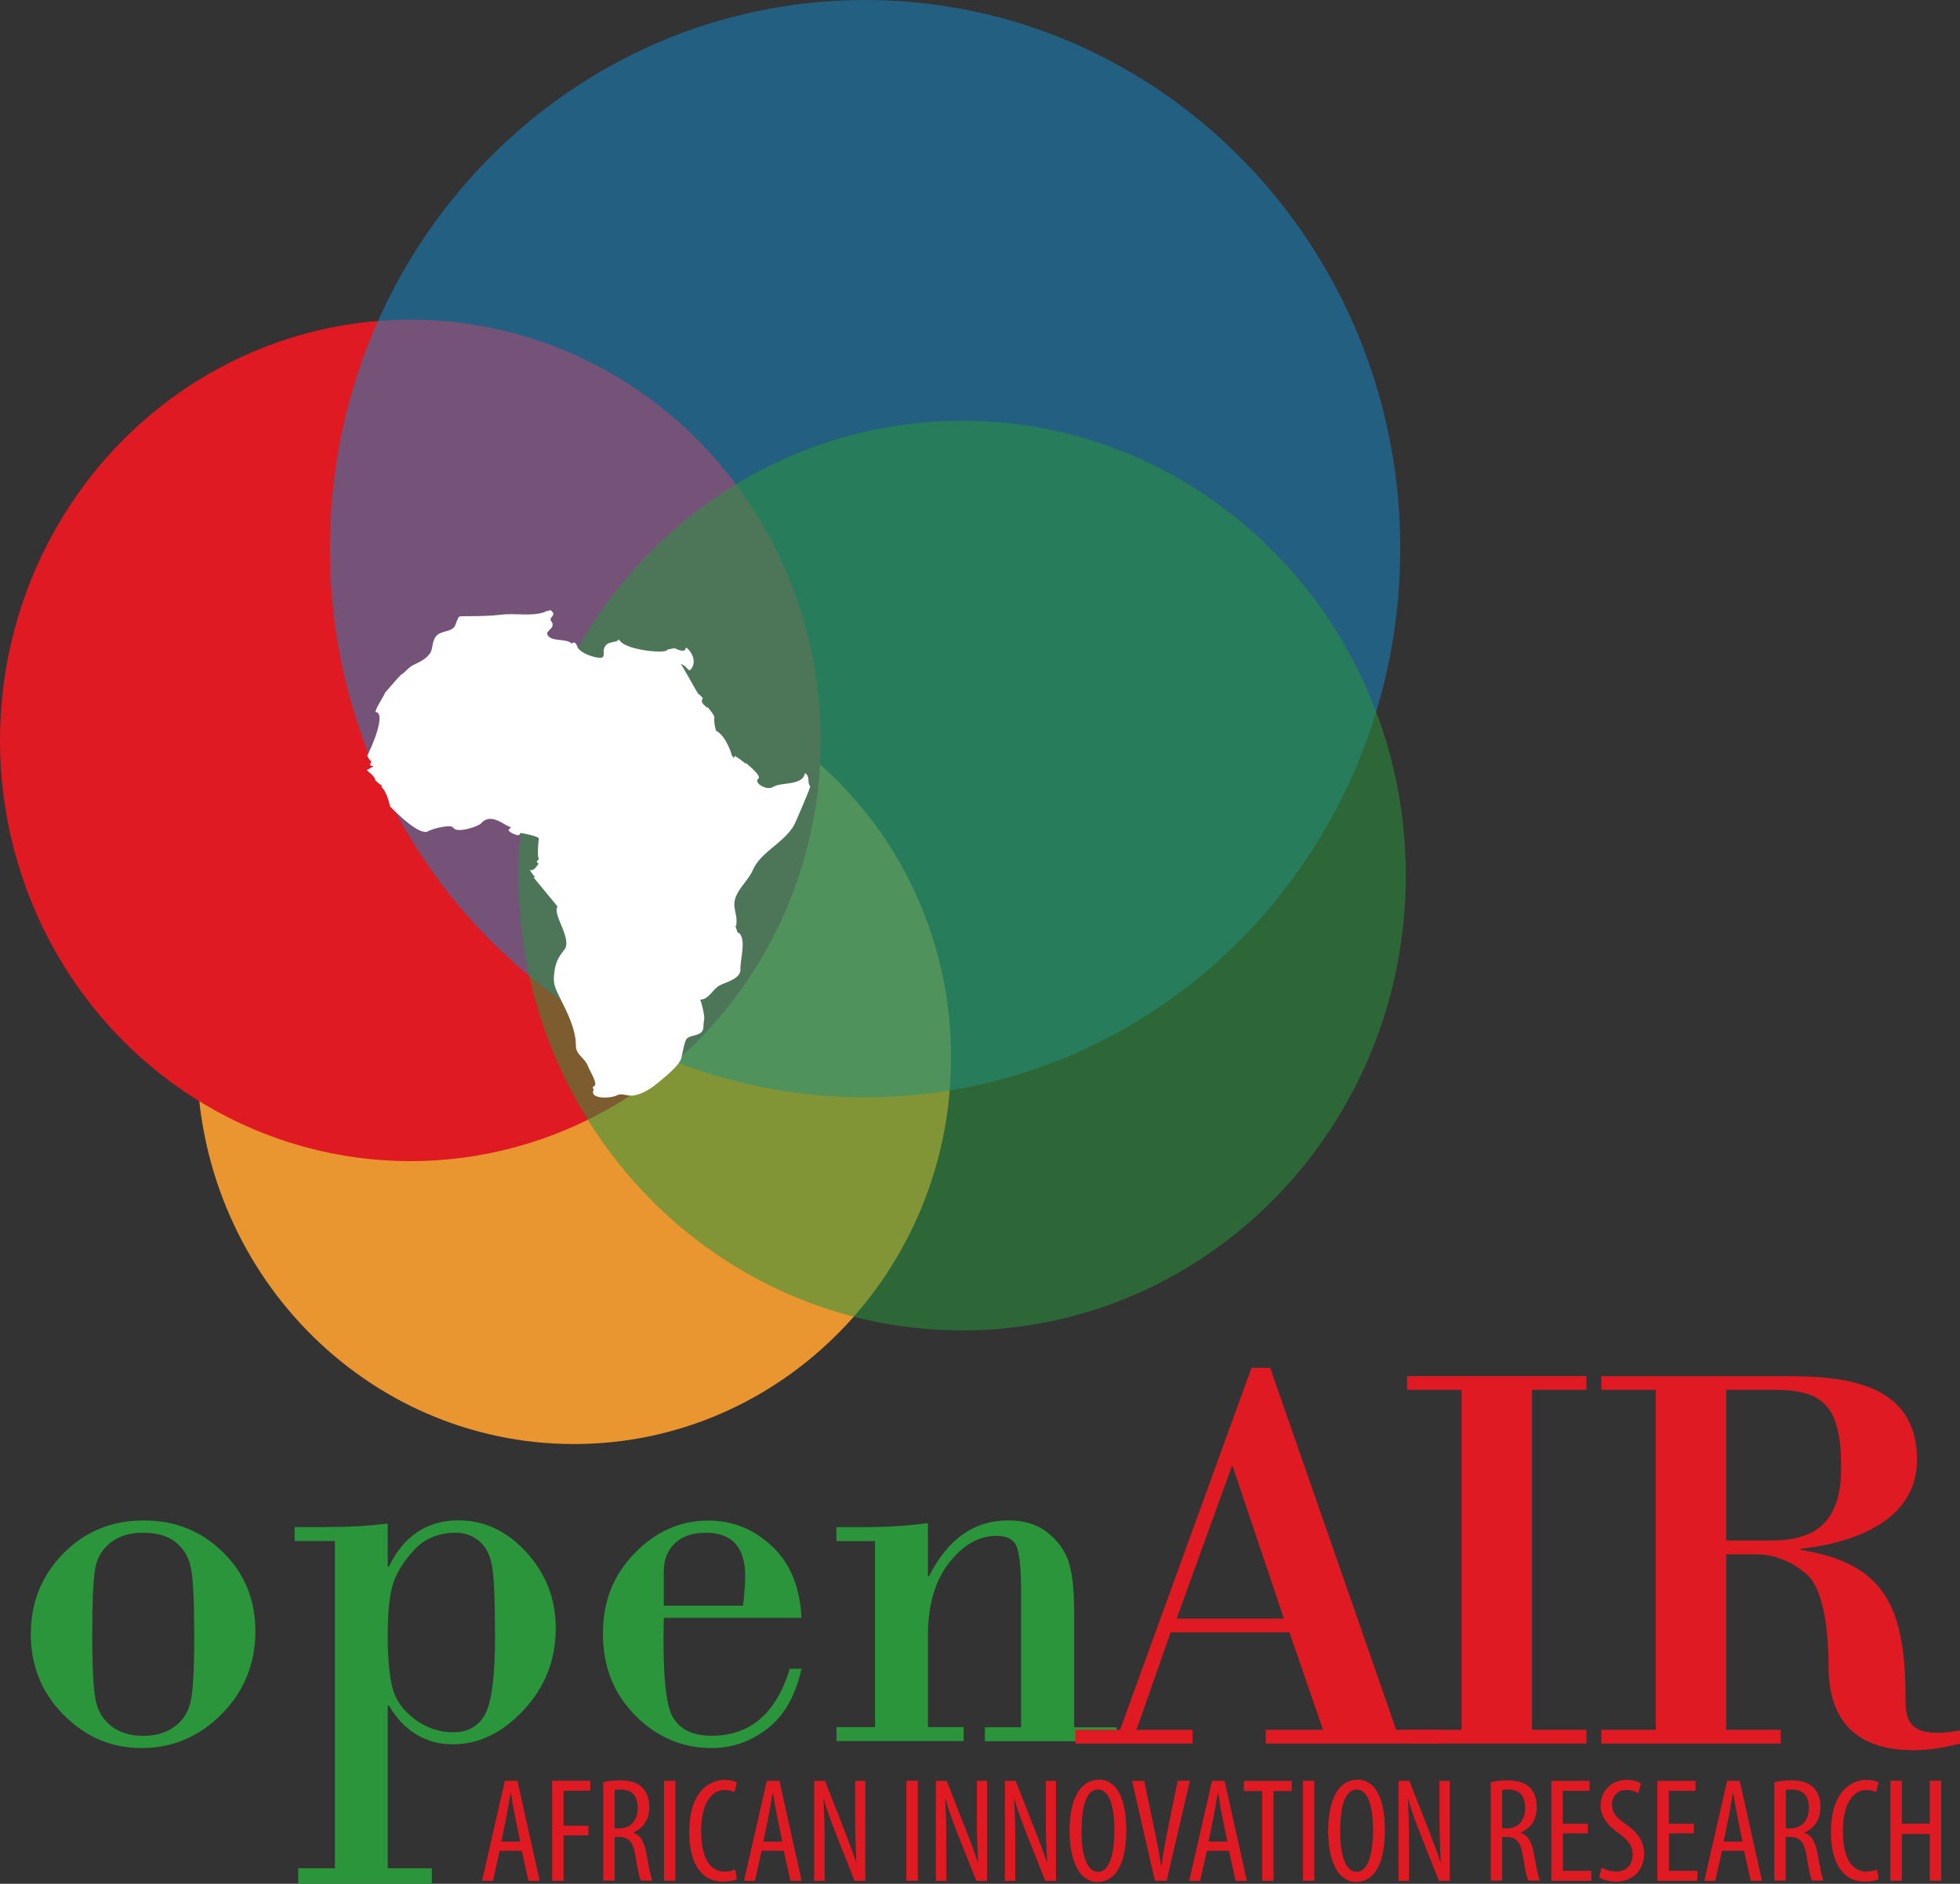
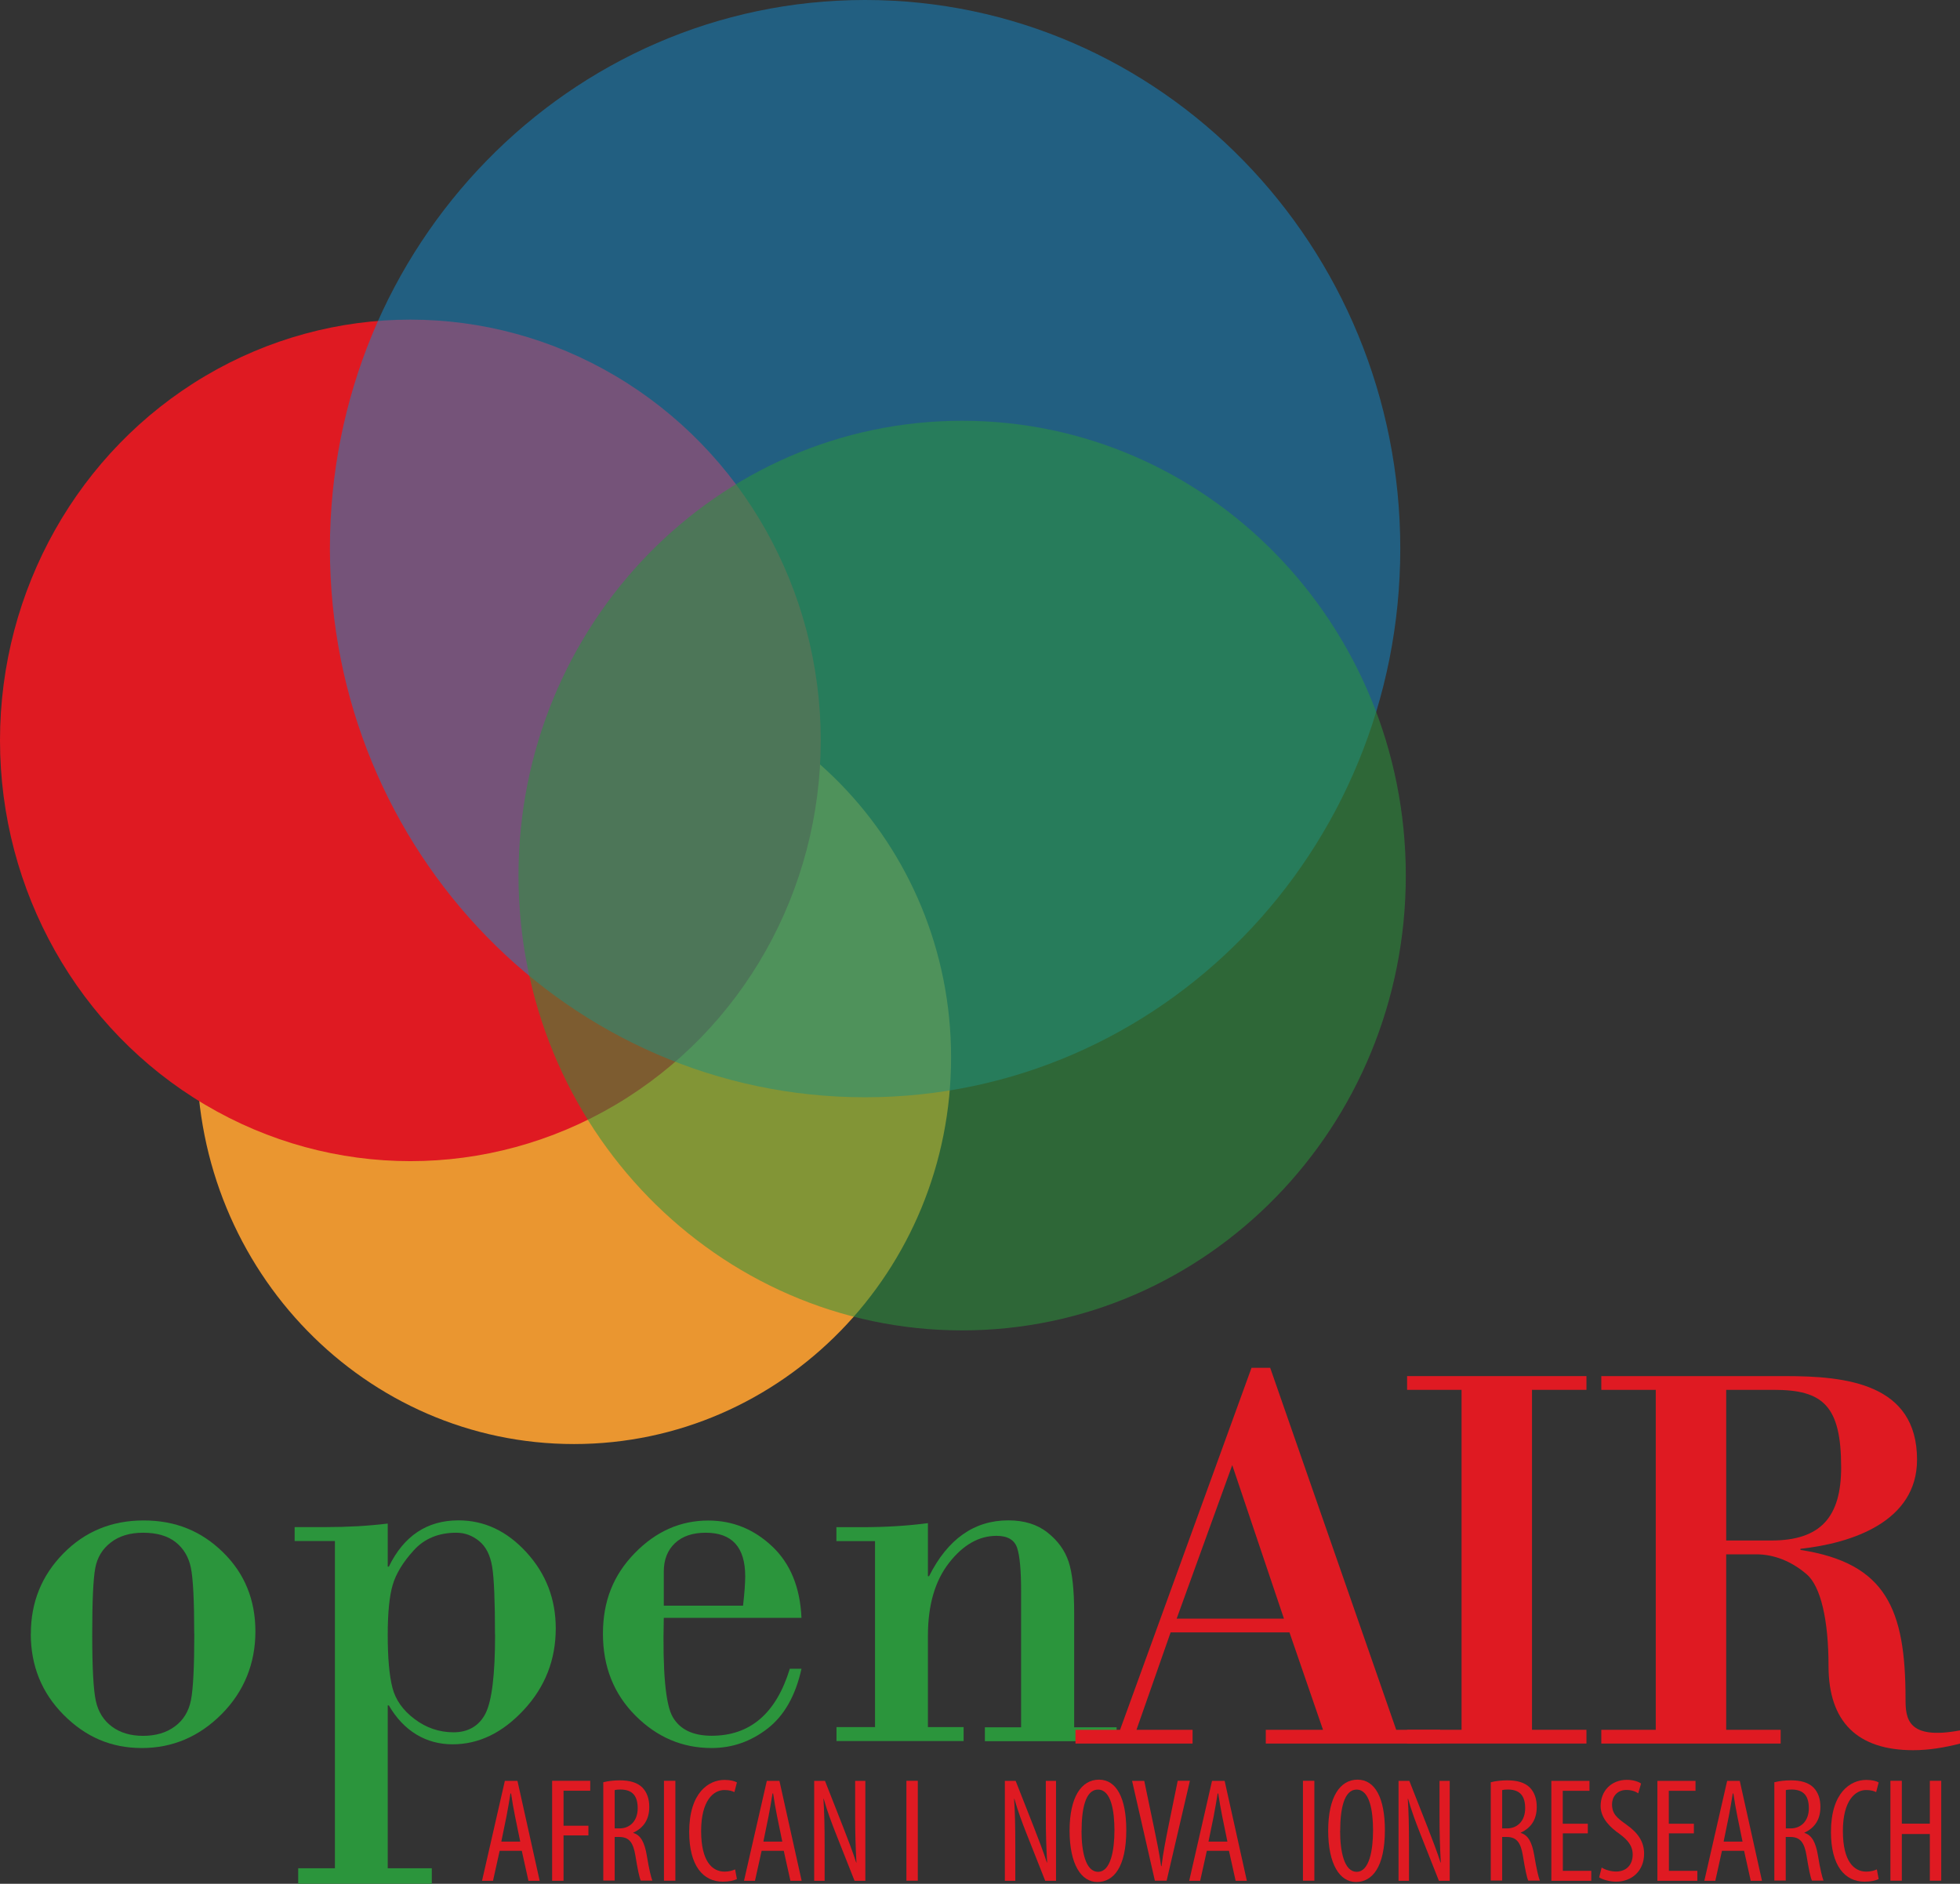
<svg xmlns="http://www.w3.org/2000/svg" id="Layer_2" viewBox="0 0 226.77 217.95">
  <rect x="0" y="0" width="226.77" height="217.95" fill="#333333" stroke="none" />
  <defs>
    <style>.cls-1{opacity:.54;}.cls-1,.cls-2,.cls-3,.cls-4,.cls-5,.cls-6{stroke-width:0px;}.cls-1,.cls-3{fill:#2b953c;}.cls-2{fill:#1489ca;opacity:.52;}.cls-4{fill:#df1a22;}.cls-5{fill:#fff;}.cls-6{fill:#ea9630;}</style>
  </defs>
  <g id="Layer_1-2">
    <path class="cls-6" d="M110.04,122.34c0,24.7-19.53,44.73-43.63,44.73s-43.63-20.03-43.63-44.73,19.53-44.73,43.63-44.73,43.63,20.03,43.63,44.73Z" />
    <ellipse class="cls-4" cx="47.48" cy="85.66" rx="47.48" ry="48.68" />
    <path class="cls-2" d="M162.01,63.47c0,35.06-27.72,63.48-61.92,63.48s-61.92-28.42-61.92-63.48S65.89,0,100.09,0s61.92,28.42,61.92,63.47Z" />
    <path class="cls-1" d="M162.65,101.3c0,29.06-22.98,52.62-51.33,52.62s-51.33-23.56-51.33-52.62,22.98-52.62,51.33-52.62,51.33,23.56,51.33,52.62Z" />
-     <path class="cls-5" d="M44.63,92.25c.25.11.21.09,0,0M93.75,91h0c-.44-.56.07-1.09-.62-1.57-.2,1.51-2.78,1.03-3.68,1.61-.78.5-2.31-.52-1.71-.95.44-.32-1.33-1.7-1.47-1.84v.12c-.12-.15-1.18-.92-1.27-.92-.03.07,0,.23-.1.24-.06-.1-.25-.28-.27-.41.07.08-.61-2.12-1.75-2.72l.07.19c-.26-.45-.37-1.51-.3-1.73.07-.21-.66-1.08-.81-1.23-.02.03-.04.06-.04.1-.35-.41-.82-.58-.48-1.12-.14-.15-.28-.3-.43-.44,0,0-.05-.03-.07,0-.3-.42-1.94-3.47-2.06-3.51.84.24.87,1.17,1.3.44.47-.81.04-1.76-.63-2.34-.14.05-.09.17-.19.31-.54.2-1.06-.26-1.28-.23-.25.04-.52.13-.77.17.08.5-5.02.1-5.57-1.2-.36.48-1.28.12-1.67.91-.34.69.37,1.43-.98,1.17-.7-.13-1.96-.6-2.18-1.25-.17-.51-.4-.55-.64-.34-.62-.64-2.34-.16-2.8-1-.3-.54,1.06-.77.42-1.6-.37-.47.8-.65-.1-1.28-.05.09-.59.1-.64.23-1.63.55-3.26.09-5.07.31-2.06.25-4.58.12-4.8.21-.21.08-.46,1.04-.56,1.16-.47.62-1.42.49-1.99.96-.69.57-.47,1.64-.87,2.16-.53.7-1.18.96-1.92,1.33-.63.32-.84.77-1.42,1.13-.2.13-1.85,2.11-1.86,2.07.13,0-1.26,2.05-1.07,2.24,1.27.14-.55,4.27-.98,5.03-.02.04.34.68.46.64.03.14-.14.29-.11.46.02.13.34.12.38.12-.09.14-.62.32-.79.49.08.04.61.48.8.73,0,0,.27.4.19.44.02.03.67.61.77.57-.05.07-.06.13-.03.19h-.05c.67.49,1,2.19,1.02,2.25.74.77,3.51,3.49,4.42,2.86.32-.22,2.63-.87,2.9-.39.39.68,2.9-.15,3.21-.51,1.21-1.4,2.9.46,3.48.43-.31.31-.26.28-.31.37.29.41,1.2.64,1.19.55.1.01.15-.13.18-.23.16-.04,2.19.41,2.14.63-.06.31-.18,2.09-.03,2.25.19.21-.53.4.01.66-.24.31-.54.89-1.02.72.14.29.6.85.62.88-.06-.02-.12-.02-.18,0,.19.25,2.8,3.37,2.76,3.37-.61.9,1.75,3.76.8,4.98-.54.69-.94,1.25-1.11,2.28-.25,1.47-.08,1.95.57,3.24.87,1.74,1.87,3.68,1.87,5.59,0,1.08,1.01,1.35,1.4,2.37.22.57.76,1.37.84,1.97.07.49-.54.31-.17.73-.6,1.13,1.89,1.07,2.69.67.56-.28,1.18.1,1.75.04,1-.09,2.1-.74,2.94-1.45.68-.57,2.46-1.97,2.72-2.81.18-.59.37-2.04.67-2.34.44-.44,1.49-.29,1.82-.93.16-.3.07-.86.17-1.22.12-.43-.29-2.02-.45-2.36,1.04,0,1.45-1.27,2.34-1.69.73-.35,2.4-.76,2.32-1.85-.07-.99.83-3.81-.37-4.27.01-.15-.24-.7-.21-.75.02.03.05.05.08.05.27-1.54-.7-2.21.15-3.78.55-1.02,1.37-1.74,1.8-2.73.92-2.11,3.67-3.14,4.8-5.25.11-.2,1.89-4.33,1.82-4.4M61.32,100.64s0,0,0,0h0" />
    <path class="cls-4" d="M57.81,214.13l-.77,3.47h-1.27l2.64-11.56h1.46l2.57,11.56h-1.3l-.77-3.47h-2.56ZM60.19,213.07l-.6-2.93c-.17-.82-.33-1.78-.46-2.64h-.07c-.14.87-.31,1.87-.46,2.64l-.6,2.93h2.2Z" />
    <path class="cls-4" d="M63.88,206.03h4.41v1.15h-3.09v4.05h2.88v1.12h-2.88v5.25h-1.32v-11.56Z" />
    <path class="cls-4" d="M69.8,206.2c.57-.15,1.25-.22,1.9-.22,1.15,0,2.01.24,2.61.82.57.58.81,1.36.81,2.26,0,1.48-.69,2.44-1.85,2.97v.03c.86.26,1.3,1.08,1.56,2.59.26,1.6.5,2.57.65,2.93h-1.34c-.17-.34-.39-1.44-.62-2.87-.26-1.58-.75-2.18-1.89-2.18h-.51v5.04h-1.32v-11.39ZM71.12,211.54h.55c1.27,0,2.11-.93,2.11-2.32s-.55-2.16-1.97-2.18c-.26,0-.51.02-.69.07v4.43Z" />
    <path class="cls-4" d="M78.14,206.03v11.56h-1.32v-11.56h1.32Z" />
    <path class="cls-4" d="M85.27,217.39c-.36.19-.93.31-1.65.31-2.26,0-3.88-1.82-3.88-5.75,0-4.56,2.26-6.02,4.08-6.02.7,0,1.2.14,1.44.29l-.29,1.12c-.27-.12-.57-.24-1.17-.24-1.24,0-2.68,1.2-2.68,4.74s1.3,4.7,2.71,4.7c.5,0,.94-.12,1.22-.26l.21,1.12Z" />
    <path class="cls-4" d="M88.12,214.13l-.77,3.47h-1.27l2.64-11.56h1.46l2.57,11.56h-1.3l-.77-3.47h-2.56ZM90.51,213.07l-.6-2.93c-.17-.82-.33-1.78-.46-2.64h-.07c-.14.87-.31,1.87-.46,2.64l-.6,2.93h2.2Z" />
    <path class="cls-4" d="M94.2,217.6v-11.56h1.25l2.13,5.42c.48,1.23,1.08,2.78,1.48,4.03h.03c-.1-1.82-.15-3.31-.15-5.32v-4.13h1.18v11.56h-1.25l-2.2-5.56c-.46-1.17-.96-2.49-1.37-3.93h-.03c.1,1.54.14,3.02.14,5.49v4h-1.2Z" />
    <path class="cls-4" d="M106.19,206.03v11.56h-1.32v-11.56h1.32Z" />
-     <path class="cls-4" d="M108.28,217.6v-11.56h1.25l2.13,5.42c.48,1.23,1.08,2.78,1.48,4.03h.03c-.1-1.82-.15-3.31-.15-5.32v-4.13h1.18v11.56h-1.25l-2.2-5.56c-.46-1.17-.96-2.49-1.37-3.93h-.03c.1,1.54.14,3.02.14,5.49v4h-1.2Z" />
    <path class="cls-4" d="M116.26,217.6v-11.56h1.25l2.13,5.42c.48,1.23,1.08,2.78,1.48,4.03h.03c-.1-1.82-.15-3.31-.15-5.32v-4.13h1.18v11.56h-1.25l-2.2-5.56c-.46-1.17-.96-2.49-1.37-3.93h-.03c.1,1.54.14,3.02.14,5.49v4h-1.2Z" />
    <path class="cls-4" d="M130.31,211.73c0,4.34-1.49,6.01-3.35,6.01s-3.21-2.04-3.21-5.94,1.37-5.9,3.4-5.9,3.16,2.14,3.16,5.83ZM125.13,211.81c0,2.39.46,4.75,1.92,4.75s1.89-2.52,1.89-4.79-.39-4.72-1.9-4.72-1.9,2.4-1.9,4.75Z" />
    <path class="cls-4" d="M133.62,217.6l-2.64-11.56h1.41l1.13,5.42c.27,1.3.62,2.97.82,4.44h.05c.17-1.49.5-3.11.77-4.48l1.1-5.39h1.41l-2.69,11.56h-1.36Z" />
    <path class="cls-4" d="M139.63,214.13l-.77,3.47h-1.27l2.64-11.56h1.46l2.57,11.56h-1.3l-.77-3.47h-2.56ZM142.01,213.07l-.6-2.93c-.17-.82-.33-1.78-.46-2.64h-.07c-.14.87-.31,1.87-.46,2.64l-.6,2.93h2.2Z" />
-     <path class="cls-4" d="M146.03,207.22h-2.11v-1.18h5.54v1.18h-2.11v10.38h-1.32v-10.38Z" />
    <path class="cls-4" d="M152.07,206.03v11.56h-1.32v-11.56h1.32Z" />
    <path class="cls-4" d="M160.23,211.73c0,4.34-1.49,6.01-3.35,6.01s-3.21-2.04-3.21-5.94,1.37-5.9,3.4-5.9,3.16,2.14,3.16,5.83ZM155.05,211.81c0,2.39.46,4.75,1.92,4.75s1.89-2.52,1.89-4.79-.39-4.72-1.9-4.72-1.9,2.4-1.9,4.75Z" />
    <path class="cls-4" d="M161.81,217.6v-11.56h1.25l2.13,5.42c.48,1.23,1.08,2.78,1.48,4.03h.03c-.1-1.82-.15-3.31-.15-5.32v-4.13h1.18v11.56h-1.25l-2.2-5.56c-.46-1.17-.96-2.49-1.37-3.93h-.03c.1,1.54.14,3.02.14,5.49v4h-1.2Z" />
    <path class="cls-4" d="M172.48,206.2c.57-.15,1.25-.22,1.9-.22,1.15,0,2.01.24,2.61.82.57.58.81,1.36.81,2.26,0,1.48-.69,2.44-1.85,2.97v.03c.86.26,1.3,1.08,1.56,2.59.26,1.6.5,2.57.65,2.93h-1.34c-.17-.34-.39-1.44-.62-2.87-.26-1.58-.75-2.18-1.89-2.18h-.51v5.04h-1.32v-11.39ZM173.8,211.54h.55c1.27,0,2.11-.93,2.11-2.32s-.55-2.16-1.97-2.18c-.26,0-.52.02-.69.07v4.43Z" />
    <path class="cls-4" d="M183.72,212.11h-2.9v4.34h3.29v1.15h-4.62v-11.56h4.41v1.15h-3.09v3.81h2.9v1.12Z" />
    <path class="cls-4" d="M185.32,216.07c.39.26,1.08.46,1.66.46,1.2,0,1.92-.79,1.92-1.96,0-1.06-.62-1.72-1.53-2.4-.91-.63-2.18-1.72-2.18-3.21,0-1.75,1.22-3.04,3.05-3.04.72,0,1.36.22,1.63.43l-.33,1.13c-.29-.21-.77-.39-1.37-.39-1.13,0-1.66.86-1.66,1.65,0,1.15.6,1.6,1.7,2.39,1.39.98,2.01,2.04,2.01,3.33,0,1.99-1.41,3.24-3.24,3.24-.79,0-1.63-.26-1.96-.5l.29-1.13Z" />
    <path class="cls-4" d="M195.99,212.11h-2.9v4.34h3.29v1.15h-4.62v-11.56h4.41v1.15h-3.09v3.81h2.9v1.12Z" />
    <path class="cls-4" d="M199.23,214.13l-.77,3.47h-1.27l2.64-11.56h1.46l2.57,11.56h-1.3l-.77-3.47h-2.56ZM201.61,213.07l-.6-2.93c-.17-.82-.33-1.78-.46-2.64h-.07c-.14.87-.31,1.87-.46,2.64l-.6,2.93h2.2Z" />
    <path class="cls-4" d="M205.3,206.2c.57-.15,1.25-.22,1.9-.22,1.15,0,2.01.24,2.61.82.57.58.81,1.36.81,2.26,0,1.48-.69,2.44-1.85,2.97v.03c.86.26,1.3,1.08,1.56,2.59.26,1.6.5,2.57.65,2.93h-1.34c-.17-.34-.39-1.44-.62-2.87-.26-1.58-.76-2.18-1.89-2.18h-.52v5.04h-1.32v-11.39ZM206.62,211.54h.55c1.27,0,2.11-.93,2.11-2.32s-.55-2.16-1.97-2.18c-.26,0-.51.02-.69.07v4.43Z" />
    <path class="cls-4" d="M217.37,217.39c-.36.19-.93.31-1.65.31-2.26,0-3.88-1.82-3.88-5.75,0-4.56,2.26-6.02,4.08-6.02.7,0,1.2.14,1.44.29l-.29,1.12c-.27-.12-.57-.24-1.17-.24-1.24,0-2.68,1.2-2.68,4.74s1.3,4.7,2.71,4.7c.5,0,.94-.12,1.22-.26l.21,1.12Z" />
    <path class="cls-4" d="M220.04,206.03v4.96h3.24v-4.96h1.32v11.56h-1.32v-5.4h-3.24v5.4h-1.32v-11.56h1.32Z" />
    <path class="cls-3" d="M3.57,189.01c0-3.63,1.25-6.72,3.75-9.27,2.5-2.55,5.6-3.83,9.29-3.83s6.67,1.22,9.18,3.67c2.51,2.45,3.76,5.51,3.76,9.18s-1.3,6.94-3.91,9.56c-2.6,2.61-5.68,3.92-9.23,3.92s-6.5-1.28-9.04-3.83c-2.54-2.55-3.81-5.68-3.81-9.4ZM22.47,189.01c0-3.86-.13-6.41-.39-7.65-.26-1.24-.85-2.22-1.76-2.94-.91-.72-2.17-1.09-3.76-1.09-1.51,0-2.76.37-3.73,1.12-.98.75-1.58,1.74-1.81,2.98-.23,1.24-.35,3.79-.35,7.65s.14,6.46.42,7.72c.28,1.26.9,2.25,1.86,2.96.95.71,2.16,1.07,3.61,1.07s2.69-.36,3.67-1.09c.98-.72,1.6-1.73,1.86-3.02.26-1.29.39-3.86.39-7.7Z" />
    <path class="cls-3" d="M44.86,197.32v18.83h5.1v1.79h-15.46v-1.79h4.25v-37.86h-4.66v-1.61h3.56c2.6,0,5.01-.14,7.21-.41v4.98h.13c1.74-3.57,4.43-5.35,8.06-5.35,2.98,0,5.6,1.23,7.86,3.7,2.26,2.47,3.39,5.4,3.39,8.8,0,3.63-1.23,6.78-3.7,9.43-2.47,2.66-5.21,3.98-8.24,3.98s-5.63-1.5-7.37-4.5h-.13ZM57.27,189.14c0-3.93-.11-6.56-.33-7.89-.22-1.33-.72-2.32-1.51-2.96-.79-.64-1.66-.96-2.63-.96-2.06,0-3.71.68-4.94,2.05-1.24,1.36-2.05,2.7-2.43,4-.38,1.3-.57,3.22-.57,5.76,0,2.67.18,4.7.54,6.11.36,1.41,1.21,2.62,2.57,3.64,1.35,1.02,2.86,1.53,4.52,1.53s2.95-.73,3.69-2.19c.73-1.46,1.1-4.49,1.1-9.09Z" />
    <path class="cls-3" d="M92.74,187.18h-15.94c-.15,6.21.2,10.04,1.04,11.48.84,1.44,2.34,2.16,4.5,2.16,4.45,0,7.46-2.58,9.04-7.75h1.35c-.69,3.13-2.01,5.44-3.94,6.93-1.93,1.49-4.08,2.24-6.46,2.24-3.38,0-6.32-1.25-8.82-3.76-2.5-2.51-3.75-5.66-3.75-9.46s1.22-6.8,3.67-9.32c2.45-2.52,5.29-3.78,8.52-3.78,2.81,0,5.28,1,7.39,2.99,2.11,1.99,3.24,4.76,3.39,8.28ZM76.8,185.77h9.17c.17-1.49.25-2.62.25-3.4,0-3.36-1.52-5.04-4.57-5.04-1.51,0-2.7.4-3.56,1.21-.86.81-1.29,1.91-1.29,3.29v3.94Z" />
    <path class="cls-3" d="M101.24,199.84v-21.54h-4.47v-1.61h2.87c2.83,0,5.41-.16,7.72-.47v6.14h.13c2.16-4.3,5.22-6.46,9.17-6.46,1.85,0,3.36.47,4.55,1.42,1.19.94,1.99,2.06,2.42,3.34.43,1.28.65,3.26.65,5.95v13.23h4.91v1.61h-15.24v-1.61h4.19v-15.75c0-2.41-.15-4.08-.46-5.01-.31-.92-1.1-1.39-2.38-1.39-2.04,0-3.87,1.04-5.5,3.13-1.63,2.09-2.44,4.9-2.44,8.42v10.58h4.13v1.61h-14.71v-1.61h4.47Z" />
    <path class="cls-4" d="M124.43,201.72v-1.59h5.16l15.21-41.88h2.16l14.58,41.88h5.09v1.59h-20.18v-1.59h6.62l-3.88-11.27h-13.75l-3.95,11.27h6.49v1.59h-13.56ZM136.14,187.27h12.41l-5.98-17.76-6.43,17.76Z" />
    <path class="cls-4" d="M177.25,200.13h6.3v1.59h-20.75v-1.59h6.3v-39.33h-6.3v-1.59h20.75v1.59h-6.3v39.33Z" />
    <path class="cls-4" d="M199.72,200.13h6.3v1.59h-20.75v-1.59h6.3v-39.33h-6.3v-1.59h21.32c6.94,0,15.21.83,15.21,9.67,0,7.19-7.57,9.67-13.49,10.31v.13c9.93,1.53,12.16,6.87,12.16,17.25,0,2.23.19,4.77,6.3,3.63v1.53c-1.78.45-3.56.76-5.41.76-6.43,0-9.8-3.25-9.8-9.74,0-5.28-.89-9.23-2.55-10.63-1.78-1.53-3.82-2.29-5.79-2.29h-3.5v20.3ZM199.72,178.23h5.22c5.73,0,8.08-2.74,8.08-8.46,0-7.13-2.1-8.97-7.76-8.97h-5.54v17.44Z" />
  </g>
</svg>